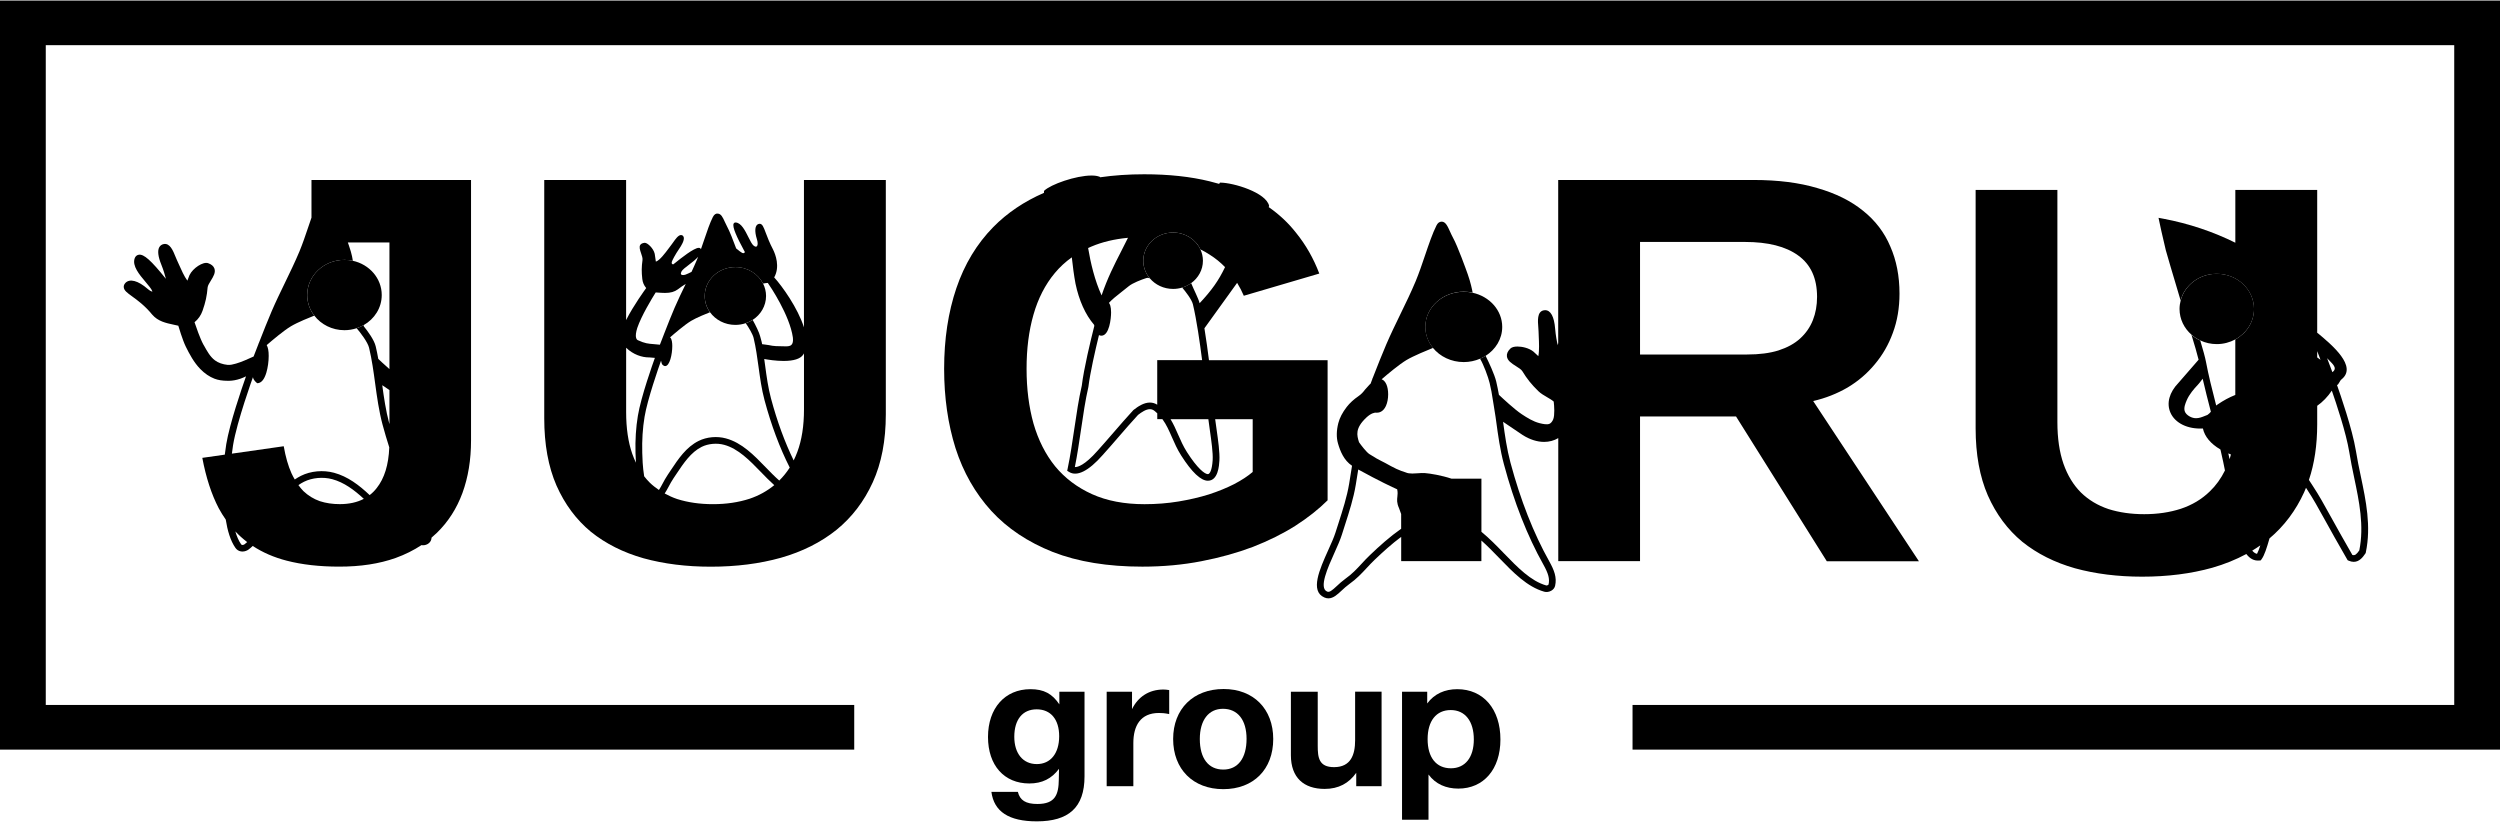
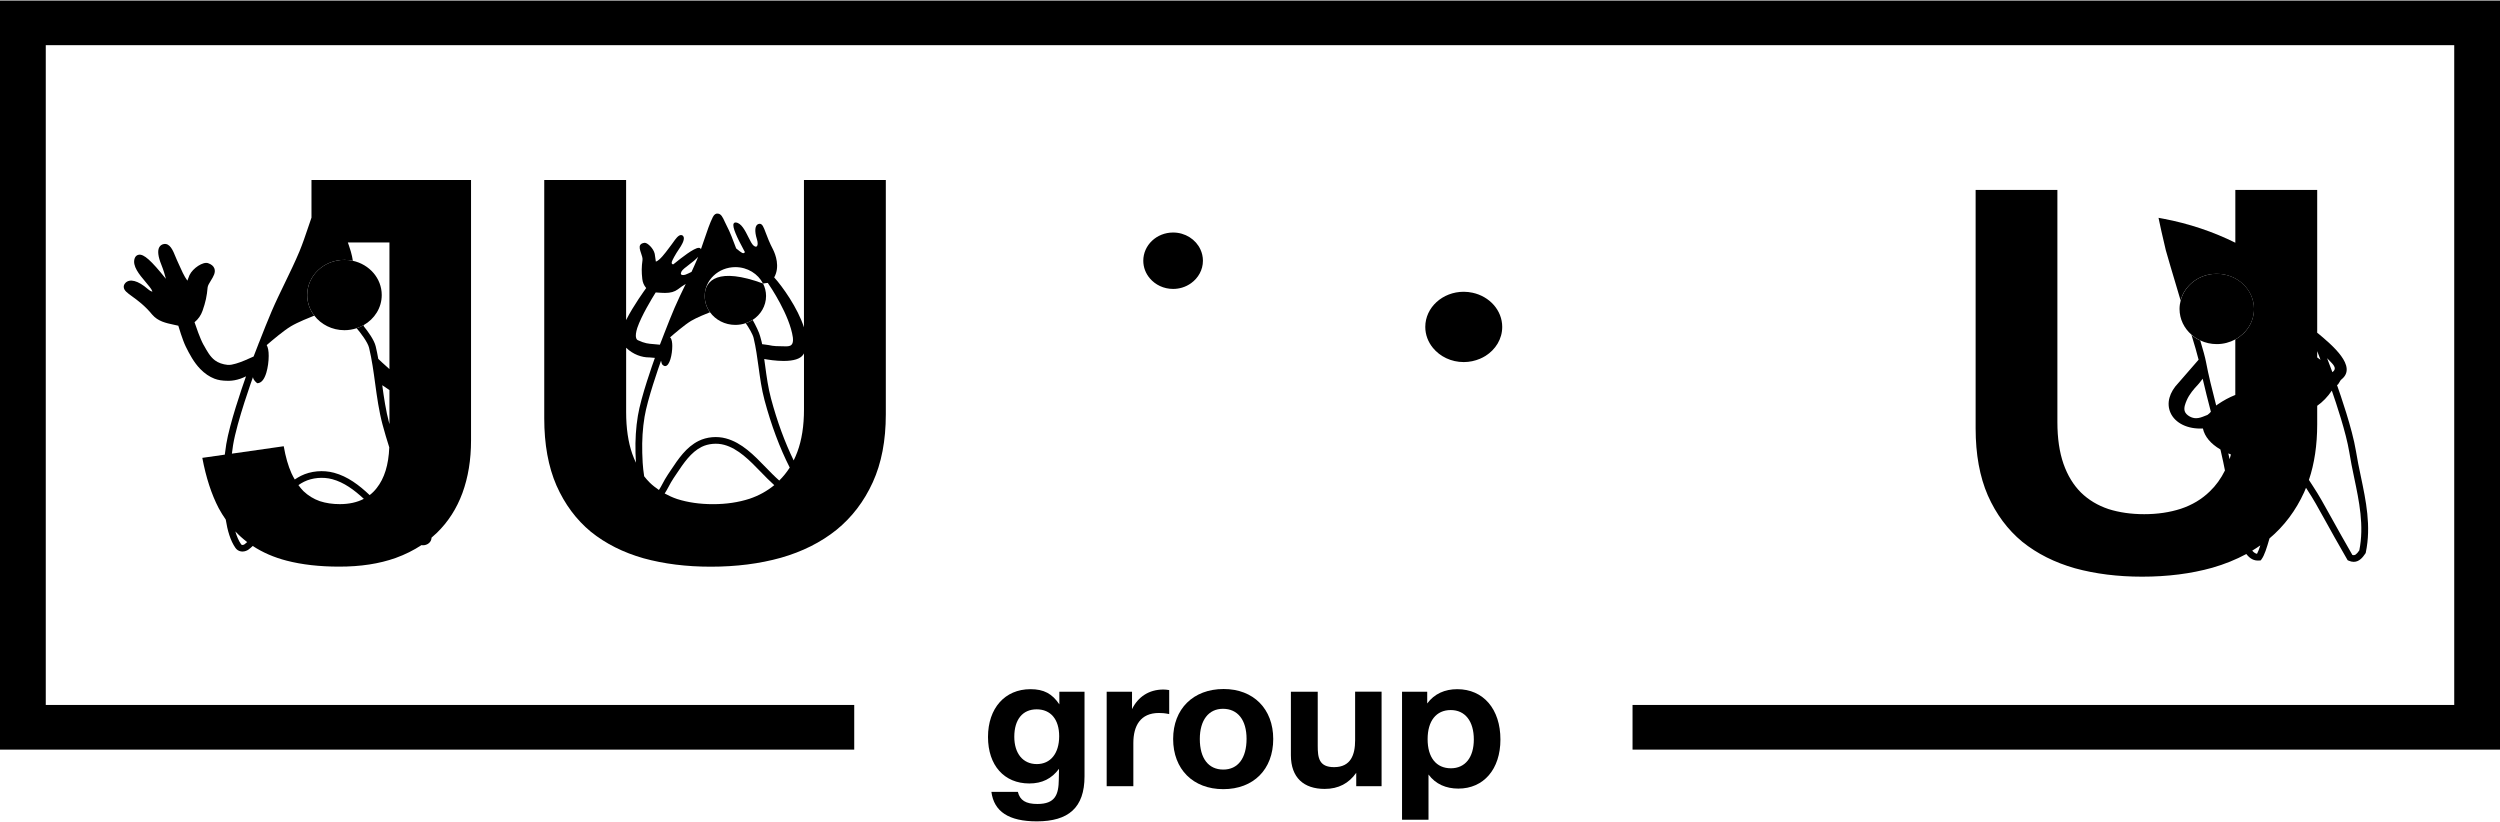
<svg xmlns="http://www.w3.org/2000/svg" width="803" height="264" viewBox="0 0 803 264" fill="none">
  <path d="M634.572 61.016V137.59C634.572 145.931 635.879 153.115 638.495 159.14C641.165 165.165 644.848 170.117 649.544 174.006C654.296 177.832 659.94 180.669 666.479 182.529C673.017 184.324 680.209 185.228 688.044 185.228C696.239 185.228 703.758 184.271 710.59 182.359C714.546 181.222 718.186 179.744 721.52 177.949C722.632 179.404 723.95 180.18 725.639 180.042L726.14 179.999L726.435 179.596C727.35 178.331 728.069 176.046 728.963 172.933C733.681 168.959 737.397 164.017 740.089 158.109C740.296 157.642 740.492 157.153 740.688 156.675C740.83 156.898 740.961 157.1 741.113 157.344C742.998 160.192 744.535 162.976 746.878 167.216C748.632 170.393 750.823 174.346 753.885 179.638L754.059 179.936L754.375 180.085C754.974 180.35 755.519 180.467 756.01 180.467C757.884 180.467 759.028 178.831 759.638 177.949L759.856 177.64L759.9 177.428C761.665 169.012 759.943 160.851 758.287 152.955C757.72 150.277 757.143 147.504 756.718 144.815C755.552 137.706 751.651 126.506 750.637 123.648C751.149 123.68 751.422 122.383 752.108 121.841C757.263 117.707 749.144 110.885 744.306 106.869C744.513 107.4 744.709 107.899 744.284 106.847C743.87 105.763 744.077 106.273 744.284 106.805V61.016H717.989V77.965C710.983 74.469 703.039 71.791 694.909 70.261L693.318 69.963L693.645 71.514C693.656 71.557 694.561 75.914 695.65 80.345C696.838 84.543 697.666 87.273 698.505 90.079C699.083 92.013 699.682 93.989 700.412 96.508C701.709 91.598 706.406 87.954 712.007 87.954C718.621 87.954 723.972 93.012 723.972 99.249C723.972 103.426 721.564 107.07 717.979 109.026V126.857C715.919 127.686 714.273 128.578 712.247 129.949C712.094 130.045 711.974 130.151 711.843 130.257C710.558 125.274 709.326 120.343 708.563 116.241C708.302 114.817 707.572 112.214 706.722 109.376C705.687 108.898 704.739 108.282 703.899 107.549C704.847 110.63 705.73 113.648 706.188 115.54L699.759 122.936C696.762 126.028 695.814 129.535 697.154 132.563C698.636 135.911 702.69 137.898 707.572 137.632C708.149 140.257 710.089 142.552 713.195 144.369C713.238 144.55 713.282 144.73 713.325 144.911C713.903 147.387 714.328 149.417 714.655 151.117C713.358 153.742 711.735 155.984 709.773 157.854C707.223 160.341 704.128 162.2 700.5 163.412C696.936 164.57 693.013 165.154 688.731 165.154C684.513 165.154 680.678 164.602 677.234 163.507C673.791 162.349 670.848 160.585 668.407 158.205C665.966 155.771 664.103 152.7 662.795 148.992C661.488 145.23 660.834 140.767 660.834 135.602V61.016H634.572ZM749.155 119.535C748.708 118.334 748.12 116.783 747.466 115.051C748.719 116.517 751.182 118.09 749.155 119.535ZM744.284 112.787C744.655 113.733 745.003 114.679 745.352 115.572C744.993 115.306 744.644 115.051 744.284 114.806V112.787ZM744.284 136.282V130.342C745.984 129.173 747.717 127.388 748.981 125.465C750.365 129.45 753.547 138.907 754.571 145.124C754.996 147.865 755.585 150.66 756.151 153.37C757.753 160.989 759.409 168.874 757.808 176.79C756.936 178.044 756.413 178.501 755.585 178.257C752.631 173.145 750.507 169.299 748.785 166.196C746.42 161.924 744.862 159.097 742.955 156.207C742.486 155.463 742.05 154.783 741.625 154.156C743.391 148.907 744.284 142.956 744.284 136.282ZM726.021 175.175C725.65 176.301 725.301 177.247 724.953 177.895C724.397 177.789 723.896 177.428 723.416 176.865C724.31 176.323 725.182 175.76 726.021 175.175ZM709.032 133.275C708.781 133.371 708.542 133.466 708.291 133.562C707.321 133.955 706.406 134.327 705.392 134.327C704.706 134.327 704.041 134.157 703.365 133.796C702.526 133.35 701.905 132.691 701.72 132.032C701.393 130.905 701.949 129.588 702.352 128.621C703.18 126.666 704.64 124.965 705.97 123.563C706.417 123.095 706.885 122.458 707.299 121.905C707.365 121.82 707.43 121.724 707.495 121.639C708.269 125.008 709.185 128.631 710.133 132.255C709.838 132.606 709.501 132.956 709.032 133.275ZM716.573 145.984C716.431 146.484 716.311 147.005 716.148 147.493C716.017 146.909 715.875 146.271 715.734 145.623C716.028 145.751 716.3 145.867 716.573 145.984Z" fill="black" />
  <path d="M744.306 106.853C744.295 106.832 744.295 106.81 744.284 106.8V106.843C744.295 106.843 744.295 106.843 744.306 106.853Z" fill="black" />
-   <path d="M338.192 177.31C346.212 180.434 355.78 182.007 366.895 182.007C373.608 182.007 379.939 181.422 385.878 180.264C391.882 179.106 397.407 177.565 402.453 175.652C407.498 173.686 412.053 171.423 416.085 168.872C420.128 166.269 423.571 163.538 426.426 160.701V115.687H388.319C387.927 112.584 387.425 108.94 386.859 105.443L397.364 90.853C398.192 92.192 398.911 93.574 399.51 94.998L423.757 87.867C421.915 83.001 419.419 78.622 416.27 74.744C413.829 71.63 410.909 68.889 407.498 66.508C407.542 66.413 407.585 66.328 407.629 66.232L407.651 66.179L407.64 66.126C406.713 61.833 396.154 58.666 391.948 58.655H391.861L391.806 58.73C391.719 58.847 391.664 58.953 391.588 59.059C390.597 58.772 389.583 58.496 388.548 58.241C382.424 56.732 375.417 55.977 367.516 55.977C362.482 55.977 357.774 56.307 353.339 56.944V56.838L353.23 56.796C352.576 56.52 351.694 56.381 350.593 56.381C345.537 56.381 337.484 59.229 335.381 61.27L335.326 61.323V61.397C335.315 61.588 335.326 61.758 335.326 61.939C328.962 64.712 323.525 68.368 319.035 72.937C313.75 78.325 309.794 84.871 307.179 92.575C304.564 100.279 303.256 108.918 303.256 118.471C303.256 127.685 304.476 136.175 306.906 143.932C309.402 151.7 313.238 158.416 318.403 164.101C323.568 169.723 330.161 174.122 338.192 177.31ZM388.123 134.634C388.243 135.676 388.417 136.855 388.602 138.162C389.093 141.584 389.648 145.462 389.507 147.8C389.3 151.116 388.548 152.295 387.97 152.295C386.957 152.295 384.581 150.436 381.247 145.207C380.048 143.327 379.209 141.414 378.403 139.565C377.662 137.865 376.931 136.207 375.973 134.645H388.123V134.634ZM367.222 83.755C367.222 78.75 371.516 74.691 376.801 74.691C380.713 74.691 384.08 76.912 385.562 80.1C386.608 80.62 387.611 81.173 388.537 81.789C390.411 82.969 392.046 84.308 393.484 85.795C391.425 90.11 389.289 93.138 385.311 97.399C385.301 97.357 385.29 97.314 385.279 97.272C384.941 95.88 383.437 93.032 382.598 90.938C381.726 91.565 380.735 92.065 379.667 92.384L379.743 92.405C380.735 93.552 382.794 96.188 383.165 97.75C384.352 102.723 385.399 110.034 386.118 115.677H371.701V129.99C370.971 129.534 370.175 129.3 369.336 129.3C367.396 129.3 365.522 130.554 364.116 131.659L363.986 131.776C361.937 133.997 359.714 136.568 357.567 139.044C355.769 141.127 354.058 143.093 352.511 144.804C348.359 149.511 346.136 150.021 345.373 150.021C345.33 150.021 345.286 150.021 345.243 150.021C346.038 146.079 346.637 141.966 347.226 137.981C347.934 133.136 348.61 128.556 349.591 124.284C350.157 119.662 351.781 112.595 352.99 107.632C353.241 107.76 353.492 107.824 353.764 107.824C356.314 107.824 356.881 102.298 356.881 100.364C356.881 99.471 356.794 98.728 356.63 98.164C356.51 97.771 356.358 97.495 356.194 97.282C357.197 96.167 358.559 95.093 360.139 93.85C360.902 93.255 361.697 92.628 362.515 91.959C363.811 90.885 366.59 89.844 368.17 89.323C368.355 89.291 368.541 89.249 368.726 89.228L369.325 89.398C368.007 87.857 367.222 85.891 367.222 83.755ZM350.582 79.186C354.026 77.719 357.938 76.795 362.308 76.38C361.588 77.857 360.847 79.313 360.074 80.811C357.927 84.998 355.715 89.334 353.83 94.881C351.65 90.131 350.31 84.509 349.503 79.664C349.863 79.504 350.212 79.334 350.582 79.186ZM331.948 101.087C333.43 95.869 335.718 91.406 338.813 87.697C340.404 85.785 342.224 84.106 344.262 82.66C344.578 85.593 344.97 88.547 345.45 91.108C346.583 96.517 348.632 101.076 351.399 104.296L351.421 104.317C351.432 104.381 351.443 104.455 351.465 104.53C351.476 104.583 351.487 104.615 351.498 104.668C350.277 109.492 348.141 118.344 347.466 123.912C346.485 128.163 345.798 132.785 345.079 137.673C344.447 141.935 343.804 146.344 342.932 150.499L342.78 151.211L343.412 151.605C345.907 153.145 349.612 151.35 354.146 146.196C355.704 144.485 357.415 142.508 359.224 140.415C361.338 137.971 363.528 135.442 365.544 133.263C366.666 132.392 368.105 131.425 369.347 131.425C369.892 131.425 370.393 131.616 370.884 132.02C371.178 132.264 371.45 132.509 371.712 132.753V134.634H373.368C374.643 136.366 375.482 138.279 376.408 140.394C377.248 142.317 378.119 144.304 379.405 146.323C382.827 151.69 385.715 154.41 387.97 154.41C391.272 154.41 391.577 149.532 391.675 147.928C391.828 145.377 391.261 141.393 390.76 137.875C390.597 136.728 390.433 135.612 390.313 134.645H402.365V151.594C400.818 152.922 398.835 154.229 396.394 155.504C394.018 156.716 391.316 157.821 388.286 158.809C385.311 159.734 382.075 160.488 378.577 161.073C375.068 161.657 371.418 161.944 367.614 161.944C361.142 161.944 355.519 160.871 350.767 158.724C346.016 156.578 342.061 153.592 338.911 149.777C335.817 145.951 333.506 141.371 331.959 136.048C330.477 130.713 329.736 124.869 329.736 118.493C329.725 112.042 330.466 106.24 331.948 101.087Z" fill="black" />
  <path d="M712.022 110.526C714.201 110.526 716.239 109.963 718.004 109.007C721.578 107.051 723.997 103.417 723.997 99.231C723.997 92.993 718.636 87.935 712.032 87.935C706.431 87.935 701.735 91.579 700.438 96.489C700.209 97.371 700.067 98.285 700.067 99.231C700.067 102.514 701.56 105.468 703.936 107.53C704.775 108.263 705.723 108.869 706.758 109.357C708.327 110.101 710.115 110.526 712.022 110.526Z" fill="black" />
  <path d="M376.802 92.803C377.805 92.803 378.764 92.654 379.668 92.388C380.747 92.069 381.728 91.57 382.599 90.943C384.888 89.285 386.381 86.682 386.381 83.749C386.381 82.453 386.087 81.209 385.563 80.093C384.081 76.906 380.714 74.685 376.802 74.685C371.506 74.685 367.224 78.744 367.224 83.749C367.224 85.885 368.008 87.851 369.327 89.402C371.081 91.474 373.773 92.803 376.802 92.803Z" fill="black" />
  <path d="M127.051 179.228C130.124 178.123 132.892 176.731 135.376 175.094C136.008 175.211 136.727 175.105 137.338 174.754C137.97 174.393 138.395 173.851 138.536 173.224C138.58 173.043 138.591 172.863 138.623 172.682C139.212 172.183 139.789 171.672 140.334 171.141C143.963 167.603 146.687 163.352 148.529 158.368C150.371 153.331 151.297 147.71 151.297 141.504V57.81H100.048V69.903C99.699 70.892 99.35 71.922 99.001 72.974C98.108 75.631 97.171 78.383 96.168 80.796C94.751 84.175 93.117 87.543 91.537 90.805C90.088 93.802 88.584 96.894 87.254 99.987C86.088 102.707 84.519 106.639 83.113 110.252C83.07 110.294 83.037 110.326 83.015 110.337L83.059 110.379C82.492 111.846 81.947 113.248 81.457 114.513C79.997 115.193 77.382 116.351 75.79 116.787C74.941 117.021 73.971 117.287 73.121 117.202C71.541 117.042 70.091 116.532 69.056 115.756C67.531 114.63 66.517 112.802 65.547 111.038L65.34 110.698C64.261 108.754 62.91 104.779 62.485 103.504C63.706 102.484 64.534 101.304 65.057 99.817C66.016 97.096 66.463 95.056 66.691 92.293C66.746 91.709 67.269 90.869 67.737 90.115C68.522 88.84 69.339 87.522 68.86 86.225C68.577 85.46 67.89 84.887 66.822 84.525C65.231 83.983 61.951 86.109 60.872 88.362C60.742 88.627 60.535 89.201 60.317 89.796C60.284 89.902 60.24 90.019 60.186 90.147C59.194 88.85 58.137 86.47 57.505 85.025C57.255 84.451 57.026 83.93 56.83 83.537C56.699 83.261 56.546 82.889 56.383 82.485C55.576 80.487 54.574 78.001 52.58 78.394C51.969 78.511 51.468 78.872 51.163 79.403C50.542 80.508 50.76 82.4 51.817 85.004C52.514 86.725 53.037 88.51 53.288 89.562C48.493 83.59 46.205 81.571 44.581 81.816C43.96 81.911 43.48 82.336 43.263 82.963C42.402 85.407 44.734 88.17 46.793 90.604C47.698 91.677 48.733 92.899 48.886 93.494C48.907 93.579 48.918 93.643 48.929 93.707C48.635 93.621 48.112 93.388 47.414 92.782C44.341 90.125 41.682 89.413 40.277 90.88C39.786 91.401 39.721 91.921 39.754 92.272C39.852 93.324 40.833 94.036 42.445 95.205C44.178 96.459 46.553 98.191 48.875 101.039C50.749 103.217 53.233 103.748 55.87 104.312C56.328 104.407 56.808 104.514 57.276 104.62L57.309 104.737C57.363 104.917 58.638 109.242 59.684 111.357C60.85 113.716 62.267 116.405 64.338 118.53C65.722 119.954 67.291 121.027 68.882 121.633C70.07 122.09 71.432 122.313 73.142 122.313C73.295 122.313 73.459 122.313 73.611 122.313C74.744 122.292 75.943 122.068 77.174 121.654C77.719 121.473 78.362 121.197 79.016 120.878C77.643 124.768 73.764 136.063 72.674 142.673C72.489 143.778 72.336 144.905 72.205 146.031L64.981 147.062C66.168 153.374 67.923 158.772 70.244 163.224C70.941 164.521 71.704 165.732 72.51 166.891C73.055 170.355 73.993 173.67 75.627 175.987C76.063 176.603 76.673 176.996 77.392 177.113C77.545 177.134 77.708 177.156 77.861 177.156C78.646 177.156 79.365 176.848 79.79 176.539C80.313 176.157 80.77 175.764 81.174 175.36C84.367 177.453 87.995 179.037 92.082 180.089C97.007 181.364 102.63 182.001 108.929 182.001C115.783 182.012 121.82 181.087 127.051 179.228ZM125.089 136.202C125.057 136.074 125.013 135.957 124.98 135.83C123.923 131.866 123.324 127.743 122.779 123.726L125.089 125.288V136.202ZM82.612 122.472V122.791C82.59 122.61 82.579 122.44 82.612 122.472ZM78.515 174.85C78.395 174.935 78.046 175.084 77.774 175.041C77.676 175.02 77.567 174.988 77.436 174.807C76.651 173.691 76.052 172.257 75.584 170.684C76.728 171.906 77.959 173.011 79.267 174.021C79.31 174.053 79.354 174.085 79.397 174.117C79.136 174.361 78.842 174.605 78.515 174.85ZM93.629 152.024C92.561 149.655 91.733 146.754 91.134 143.332L74.483 145.712C74.592 144.809 74.712 143.906 74.853 143.013C76.117 135.298 81.206 121.282 81.25 121.144C81.413 122.175 82.285 122.78 82.612 123.089C82.623 123.099 82.623 123.089 82.623 123.089C83.898 123.078 84.879 121.941 85.554 119.688C86.023 118.105 86.306 116.096 86.306 114.311C86.306 112.728 86.088 111.58 85.663 110.847C87.516 109.242 91.123 106.193 93.444 104.8C95.623 103.493 99.677 101.878 100.952 101.379C99.525 99.519 98.674 97.245 98.674 94.769C98.674 88.531 104.036 83.473 110.64 83.473C111.566 83.473 112.459 83.58 113.32 83.771C113.298 83.548 113.113 81.794 112.034 78.745C111.969 78.553 111.86 78.256 111.729 77.884H125.089V118.551C123.313 117.01 121.744 115.501 121.504 115.278C121.264 113.939 121.003 112.59 120.676 111.251C120.185 109.168 118.159 106.437 116.873 104.843L116.796 104.429C116.088 104.832 115.347 105.162 114.552 105.417C115.783 106.862 118.115 109.88 118.551 111.718C119.466 115.544 120 119.465 120.512 123.259C121.101 127.573 121.711 132.025 122.866 136.35C123.542 138.869 124.272 141.313 125.035 143.704C124.817 149.293 123.476 153.661 120.981 156.785C120.316 157.646 119.564 158.389 118.736 159.027C115.347 155.818 111.686 153.034 107.294 151.854C103.785 150.908 99.808 151.27 96.669 152.832C95.972 153.183 95.307 153.586 94.675 154.011C94.316 153.395 93.956 152.736 93.629 152.024ZM102.717 160.972C100.756 160.281 99.001 159.208 97.465 157.752C96.898 157.178 96.364 156.519 95.852 155.818C96.43 155.414 97.029 155.042 97.661 154.734C100.298 153.427 103.763 153.119 106.728 153.916C110.498 154.936 113.789 157.369 116.862 160.228C114.704 161.354 112.143 161.928 109.147 161.928C106.815 161.928 104.679 161.609 102.717 160.972Z" fill="black" />
-   <path d="M526.778 180.269V133.768H557.616L586.766 180.269H616.352L582.397 128.816C586.374 127.892 590.057 126.436 593.446 124.47C596.835 122.44 599.745 119.954 602.186 117C604.681 114.045 606.61 110.688 607.983 106.915C609.411 103.09 610.119 98.892 610.119 94.312C610.119 88.691 609.138 83.654 607.177 79.191C605.281 74.675 602.36 70.849 598.437 67.714C594.514 64.526 589.61 62.093 583.737 60.414C577.907 58.671 571.074 57.81 563.239 57.81H500.494V110.199C500.45 110.422 500.396 110.634 500.352 110.868C500.08 109.806 499.687 107.712 499.513 105.597C499.197 101.687 498.074 99.626 496.276 99.626C496.091 99.626 495.906 99.647 495.721 99.7C493.705 100.221 493.923 103.015 494.108 105.247C494.141 105.704 494.184 106.129 494.184 106.458C494.184 106.926 494.217 107.51 494.25 108.18C494.326 109.88 494.468 112.717 494.108 114.396C493.977 114.269 493.846 114.152 493.737 114.045C493.247 113.578 492.778 113.132 492.528 112.93C491.013 111.729 488.823 111.304 487.406 111.304C486.338 111.304 485.575 111.527 485.129 111.963C484.3 112.77 483.919 113.61 484.017 114.449C484.17 115.873 485.565 116.745 486.916 117.595C487.755 118.126 488.638 118.668 488.964 119.21C490.501 121.728 491.896 123.46 494.097 125.618C494.903 126.404 495.917 126.988 496.898 127.562C497.704 128.03 498.467 128.476 499.055 128.986C499.219 130.389 499.426 133.332 498.903 134.661C498.63 135.362 498.162 135.925 497.693 136.127C496.941 136.446 495.721 136.223 494.489 135.915C492.43 135.383 490.545 134.204 488.79 133.046C486.458 131.505 482.611 127.902 481.456 126.818C481.195 125.394 480.922 123.96 480.585 122.547C480.018 120.188 478.144 116.203 477.174 114.29C476.607 114.641 476.008 114.949 475.387 115.214C476.509 117.032 478.013 121.112 478.47 123.025C478.678 123.917 478.863 124.81 479.048 125.703L479.789 130.229L480.367 133.864C480.432 134.331 480.497 134.799 480.563 135.256C481.184 139.815 481.827 144.533 483.058 149.113C486.338 161.354 490.599 172.193 495.71 181.3C497.355 184.244 497.802 185.922 497.399 187.718C497.388 187.75 497.333 187.846 497.181 187.931C496.985 188.048 496.756 188.069 496.647 188.048C491.678 186.624 487.482 182.288 483.036 177.698C480.726 175.307 478.362 172.895 475.833 170.812V153.746H466.211C463.029 152.683 459.422 152.088 457.646 151.95C456.992 151.897 456.219 151.95 455.39 152.014C454.824 152.056 454.224 152.099 453.636 152.099C452.775 152.099 452.132 152.003 451.62 151.78L451.478 151.727C451.456 151.716 449.233 151.1 446.771 149.718C445.212 148.836 444.362 148.411 443.643 148.05C442.662 147.551 441.943 147.189 439.84 145.85C438.914 145.255 437.159 142.992 436.516 142.035C435.819 139.804 435.176 137.594 438.87 134.119C440.407 132.674 441.518 132.535 441.921 132.535L442.237 132.567C442.957 132.567 444.297 132.28 445.158 130.389C445.616 129.379 445.877 128.051 445.877 126.659C445.877 124.098 445.071 122.313 443.785 121.824C445.812 120.071 449.419 117.053 451.772 115.639C453.995 114.311 458.594 112.43 460.305 111.74C458.758 109.859 457.831 107.521 457.831 104.981C457.831 98.743 463.367 93.685 470.189 93.685C471.159 93.685 472.107 93.802 473.011 93.993C472.848 93.058 472.368 90.731 471.442 88.096C470.919 86.619 468.238 79.127 466.691 76.332C466.386 75.78 466.091 75.121 465.797 74.483C464.936 72.581 464.326 71.21 463.062 71.189C462.321 71.221 461.809 71.593 461.395 72.422C460.131 74.93 458.965 78.362 457.733 81.996C456.785 84.812 455.794 87.713 454.737 90.274C453.244 93.855 451.5 97.426 449.822 100.879C448.285 104.046 446.694 107.319 445.278 110.603C444.036 113.493 442.379 117.658 440.886 121.495C440.832 121.548 440.788 121.58 440.777 121.59L440.832 121.643C440.538 122.408 440.657 122.1 440.385 122.823C440.309 123.216 440.167 123.312 439.873 123.567C438.914 124.672 439.339 124.119 438.423 125.171C437.879 125.905 437.236 126.638 436.353 127.233C434.817 128.285 433.542 129.454 432.572 130.708C431.188 132.504 430.305 134.204 429.869 135.904C429.259 138.295 429.215 140.548 429.76 142.429C430.469 144.883 431.635 147.859 434.272 149.601C433.945 151.695 433.618 153.693 433.345 155.382C432.659 159.537 431.297 163.766 429.858 168.251C429.553 169.197 429.248 170.153 428.943 171.099C428.453 172.65 427.57 174.616 426.633 176.688C423.854 182.873 420.705 189.886 425.38 191.905C425.837 192.107 426.273 192.192 426.687 192.192C428.246 192.192 429.553 190.981 430.915 189.706C431.678 189.004 432.452 188.271 433.378 187.612C435.743 185.933 437.377 184.169 438.957 182.469C439.775 181.587 440.625 180.673 441.573 179.77C444.134 177.326 446.989 174.733 450.062 172.438V180.237H475.822V173.617C477.762 175.339 479.615 177.251 481.445 179.132C486.099 183.935 490.49 188.473 496.015 190.056C496.723 190.258 497.562 190.141 498.271 189.737C498.924 189.365 499.36 188.802 499.502 188.154C500.112 185.476 499.219 183.16 497.606 180.269C492.582 171.311 488.387 160.642 485.15 148.56C484.006 144.278 483.374 139.815 482.786 135.479L489.063 139.719C491.351 141.175 493.737 141.94 495.96 141.94C497.628 141.94 499.175 141.515 500.515 140.718V180.227H526.778V180.269ZM526.778 77.714H560.472C567.903 77.714 573.603 79.159 577.58 82.06C581.623 84.961 583.639 89.392 583.639 95.354C583.639 98.074 583.192 100.571 582.298 102.824C581.405 105.087 580.043 107.053 578.201 108.732C576.414 110.358 574.104 111.633 571.249 112.558C568.459 113.429 565.103 113.865 561.18 113.865H526.778V77.714ZM450.04 169.845C446.367 172.416 443 175.455 440.036 178.293C439.034 179.238 438.173 180.174 437.334 181.087C435.765 182.777 434.283 184.382 432.092 185.933C431.057 186.677 430.185 187.485 429.412 188.207C427.766 189.737 427.025 190.332 426.251 190.003C423.56 188.845 426.48 182.331 428.616 177.581C429.575 175.445 430.479 173.426 431.003 171.758C431.308 170.812 431.602 169.866 431.907 168.92C433.378 164.362 434.762 160.047 435.47 155.744C435.71 154.277 435.983 152.587 436.266 150.802C442.891 154.458 447.348 156.53 448.776 157.167C448.983 158.156 448.917 158.804 448.841 159.484C448.721 160.494 448.601 161.546 449.375 163.235C449.615 163.862 449.833 164.489 450.051 165.105V169.845H450.04Z" fill="black" />
  <path d="M258.24 105.172C256.246 98.913 251.255 91.932 248.672 89.105C250.601 85.641 249.076 81.709 248.313 80.168C247.158 77.98 246.471 76.13 245.959 74.781C245.262 72.911 244.869 71.88 244.008 71.88C243.889 71.88 243.769 71.901 243.627 71.944C242.472 72.316 242.287 74.207 243.126 76.864C243.431 77.82 243.442 78.681 243.158 79.053C242.94 79.35 242.537 79.276 242.058 78.893C241.535 78.479 240.979 77.363 240.391 76.184C239.323 74.048 238.113 71.625 236.359 71.466C235.977 71.423 235.781 71.604 235.683 71.752C235.029 72.804 236.925 76.619 238.865 80.222C239.028 80.53 239.159 80.774 239.235 80.912C239.181 81.189 239.028 81.316 238.778 81.316C238.614 81.316 238.462 81.263 238.385 81.231C238.113 81.114 237.35 80.551 236.457 79.797C235.639 77.586 234.354 74.207 233.493 72.666C233.253 72.241 233.035 71.752 232.817 71.274C232.152 69.797 231.618 68.628 230.496 68.607C230.049 68.543 229.439 68.777 228.981 69.691C228 71.625 227.118 74.25 226.181 77.023C225.843 78.033 225.494 79.053 225.135 80.062C225.036 79.775 224.819 79.605 224.459 79.605C222.89 79.605 218.683 82.974 216.885 84.419C216.613 84.642 216.395 84.812 216.264 84.908C216.079 84.908 215.948 84.855 215.861 84.759C215.73 84.6 215.73 84.345 215.774 84.153C215.872 83.686 216.951 81.646 218.16 79.903C218.825 78.947 219.904 77.183 219.61 76.162C219.523 75.875 219.348 75.674 219.065 75.557C218.956 75.514 218.847 75.493 218.738 75.493C217.866 75.493 216.94 76.821 216.188 77.894C215.981 78.192 215.774 78.479 215.61 78.681C215.392 78.957 215.12 79.318 214.826 79.722C213.66 81.295 211.905 83.643 210.663 84.037C210.598 83.781 210.521 83.144 210.467 82.698C210.402 82.209 210.347 81.752 210.293 81.518C209.9 79.765 207.982 77.99 207.132 77.99C207.111 77.99 207.089 77.99 207.067 77.99C206.37 78.064 205.912 78.288 205.661 78.659C205.225 79.329 205.563 80.307 205.912 81.337C206.184 82.124 206.457 82.921 206.37 83.548C206.065 85.705 206.043 87.352 206.304 89.605C206.435 90.721 206.806 91.613 207.557 92.527C207.263 92.931 203.471 98.106 201.106 102.813V57.81H174.812V134.384C174.812 142.726 176.119 149.91 178.735 155.935C181.404 161.96 185.088 166.912 189.784 170.801C194.535 174.627 200.18 177.464 206.718 179.323C213.257 181.119 220.438 182.023 228.284 182.023C236.478 182.023 243.997 181.066 250.83 179.153C257.717 177.188 263.667 174.202 268.658 170.206C273.649 166.147 277.539 161.057 280.339 154.904C283.14 148.751 284.524 141.493 284.524 133.088V57.81H258.229V105.172H258.24ZM218.901 87.192C219.206 86.619 220.209 85.854 221.277 85.046C222.334 84.249 223.456 83.378 224.23 82.485C224.121 82.772 224.001 83.07 223.892 83.346C223.337 84.685 222.726 86.013 222.116 87.331C221.8 87.469 221.484 87.618 221.157 87.798C220.492 88.149 219.871 88.351 219.392 88.351C219.174 88.351 218.89 88.308 218.76 88.106C218.64 87.915 218.694 87.596 218.901 87.192ZM204.691 105.332C206.032 101.4 209.388 95.874 210.609 93.93C210.761 93.94 210.925 93.951 211.066 93.962C211.971 94.025 212.832 94.089 213.616 94.089C215.403 94.089 216.635 93.738 217.735 92.931C218.607 92.24 219.457 91.677 220.264 91.199C220.22 91.284 220.176 91.379 220.133 91.464C218.956 93.887 217.746 96.384 216.667 98.892C215.719 101.092 214.466 104.248 213.333 107.17C213.322 107.181 213.3 107.202 213.289 107.213L213.311 107.234C212.832 108.467 212.363 109.667 211.96 110.719C211.197 110.634 210.554 110.581 210.02 110.539C208.135 110.39 207.176 110.316 204.909 109.285C204.626 109.157 204.441 108.934 204.332 108.594C204.092 107.84 204.277 106.671 204.691 105.332ZM204.125 145.5C204.147 146.467 204.19 147.529 204.267 148.624C203.831 147.71 203.427 146.764 203.079 145.765C201.771 142.004 201.117 137.54 201.117 132.387V111.697C203.406 113.929 206.25 114.8 208.418 114.8H208.582C208.811 114.8 209.116 114.832 209.432 114.874C209.748 114.906 210.064 114.938 210.347 114.949C209.77 116.553 205.879 127.467 204.888 133.534C204.256 137.328 204.016 141.249 204.125 145.5ZM240.772 160.196C237.209 161.354 233.286 161.939 229.014 161.939C224.797 161.939 220.961 161.386 217.517 160.292C216.079 159.813 214.76 159.197 213.496 158.506C213.965 157.794 214.368 157.061 214.771 156.307C215.229 155.446 215.709 154.543 216.341 153.608C216.657 153.14 216.973 152.672 217.289 152.194C219.566 148.783 221.92 145.245 225.396 143.523C227.488 142.492 230.245 142.237 232.588 142.875C237.121 144.097 240.805 147.901 244.368 151.578C245.817 153.076 247.234 154.532 248.694 155.828C246.417 157.699 243.79 159.176 240.772 160.196ZM250.296 154.351C248.836 153.076 247.408 151.61 245.948 150.101C242.189 146.212 238.287 142.195 233.166 140.813C230.278 140.027 226.998 140.335 224.404 141.621C220.405 143.608 217.888 147.381 215.458 151.036C215.142 151.504 214.837 151.971 214.521 152.439C213.823 153.469 213.3 154.458 212.832 155.329C212.428 156.084 212.069 156.753 211.644 157.38C210.598 156.657 209.584 155.892 208.68 155C208.048 154.373 207.459 153.693 206.904 152.981C206.413 149.941 206.326 146.892 206.293 145.468C206.184 141.345 206.424 137.551 207.034 133.874C207.961 128.253 211.6 117.882 212.33 115.841C212.418 116.426 212.581 116.957 212.81 117.18C213.082 117.446 213.366 117.584 213.649 117.584C215.12 117.584 215.937 113.78 215.937 111.155C215.937 110.231 215.828 108.775 215.218 108.371C216.45 107.287 219.893 104.322 221.996 103.058C223.751 102.006 227.02 100.699 228.044 100.295C226.976 98.807 226.355 97.011 226.355 95.088C226.355 89.955 230.768 85.8 236.206 85.8C240.118 85.8 243.496 87.968 245.087 91.082C245.621 90.986 246.144 90.891 246.613 90.869C247.354 91.879 253.663 101.283 254.666 108.382C255.047 111.74 253.031 111.219 251.146 111.219C250.1 111.219 248.389 111.208 246.94 110.847C246.406 110.709 245.414 110.688 244.793 110.549C244.564 109.242 244.477 109.37 244.172 108.063C243.889 106.862 242.723 104.471 241.764 102.771C241.077 103.207 240.336 103.557 239.541 103.823C240.51 105.215 241.774 107.34 242.058 108.541C242.799 111.633 243.224 114.8 243.649 117.882C244.128 121.378 244.619 124.991 245.556 128.497C247.724 136.584 250.449 143.853 253.663 150.186C252.672 151.727 251.549 153.119 250.296 154.351ZM258.24 131.515C258.24 136.786 257.532 141.334 256.104 145.16C255.745 146.105 255.363 147.019 254.927 147.891C252.061 142.004 249.61 135.33 247.637 127.955C246.733 124.576 246.242 121.027 245.785 117.595C245.687 116.84 245.578 116.075 245.469 115.31C246.754 115.544 249.25 115.937 251.691 115.937C254.927 115.937 257.041 115.268 257.968 113.95C258.066 113.801 258.153 113.652 258.24 113.504V131.515Z" fill="black" />
-   <path d="M236.207 104.359C237.373 104.359 238.484 104.157 239.519 103.807C240.315 103.541 241.056 103.19 241.742 102.755C244.347 101.086 246.058 98.26 246.058 95.072C246.058 93.637 245.698 92.277 245.088 91.066C243.497 87.941 240.13 85.784 236.207 85.784C230.769 85.784 226.356 89.939 226.356 95.072C226.356 97.006 226.977 98.791 228.045 100.279C229.821 102.744 232.807 104.359 236.207 104.359Z" fill="black" />
+   <path d="M236.207 104.359C237.373 104.359 238.484 104.157 239.519 103.807C240.315 103.541 241.056 103.19 241.742 102.755C244.347 101.086 246.058 98.26 246.058 95.072C246.058 93.637 245.698 92.277 245.088 91.066C230.769 85.784 226.356 89.939 226.356 95.072C226.356 97.006 226.977 98.791 228.045 100.279C229.821 102.744 232.807 104.359 236.207 104.359Z" fill="black" />
  <path d="M110.639 106.059C112.012 106.059 113.33 105.825 114.562 105.421C115.346 105.166 116.098 104.826 116.806 104.433C120.283 102.456 122.615 98.875 122.615 94.763C122.615 89.396 118.637 84.912 113.319 83.764C112.459 83.573 111.565 83.467 110.639 83.467C104.024 83.467 98.674 88.525 98.674 94.763C98.674 97.239 99.524 99.513 100.951 101.372C103.12 104.199 106.65 106.059 110.639 106.059Z" fill="black" />
  <path d="M457.8 105.002C457.8 107.542 458.726 109.88 460.273 111.76C462.529 114.513 466.114 116.298 470.157 116.298C472.021 116.298 473.786 115.905 475.366 115.235C475.987 114.97 476.586 114.661 477.153 114.311C480.389 112.271 482.514 108.87 482.514 105.013C482.514 99.668 478.439 95.194 472.979 94.025C472.075 93.834 471.127 93.717 470.157 93.717C463.336 93.717 457.8 98.764 457.8 105.002Z" fill="black" />
  <path d="M0 0.174V240.777H274.379V226.431H14.7V14.509H788.3V226.431H524.371V240.777H803V0.174H0Z" fill="black" />
  <path d="M340.263 226.243C337.974 222.832 335.316 221.365 330.979 221.365C322.773 221.365 317.346 227.486 317.346 236.71C317.346 245.827 322.533 251.65 330.619 251.65C334.716 251.65 337.789 250.12 340.154 246.943L340.089 250.354C340.034 255.242 338.944 258.239 333.212 258.239C329.475 258.239 327.6 257.059 326.936 254.35H318.436C319.275 260.704 324.048 263.818 333.027 263.818C343.162 263.818 348.349 259.461 348.349 249.355V222.183H340.263V226.243ZM333.027 245.423C328.57 245.423 325.791 242.012 325.791 236.657C325.791 231.131 328.45 227.837 332.973 227.837C337.495 227.837 340.208 231.067 340.208 236.487C340.198 242.002 337.43 245.423 333.027 245.423Z" fill="black" />
  <path d="M363.605 227.775V222.186H355.464V252.535H364.03V238.657C364.03 233.12 366.318 229.008 372.235 229.008C373.205 229.008 374.044 229.061 375.548 229.358V221.654C374.709 221.537 374.338 221.474 373.673 221.474C369.031 221.484 365.533 223.833 363.605 227.775Z" fill="black" />
  <path d="M393.04 221.311C383.266 221.311 376.814 227.718 376.814 237.367C376.814 247.069 383.211 253.477 392.92 253.477C402.63 253.477 408.961 247.122 408.961 237.367C408.961 227.718 402.63 221.311 393.04 221.311ZM392.92 247.186C388.158 247.186 385.38 243.594 385.38 237.367C385.38 231.31 388.213 227.665 392.801 227.665C397.563 227.665 400.396 231.257 400.396 237.314C400.396 243.53 397.628 247.186 392.92 247.186Z" fill="black" />
  <path d="M435.264 237.821C435.264 242.411 433.88 246.407 428.507 246.407C423.625 246.407 423.255 243.346 423.255 239.532V222.179H414.635V242.581C414.635 249.807 418.798 253.399 425.489 253.399C429.946 253.399 433.269 251.582 435.623 248.224V252.517H443.763V222.168H435.264V237.821Z" fill="black" />
  <path d="M468.075 221.365C464.097 221.365 460.719 222.832 458.42 225.956V222.194H450.334V263.297H458.834V248.771C461.122 251.884 464.5 253.298 468.423 253.298C476.564 253.298 481.936 247.06 481.936 237.539C481.947 227.773 476.455 221.365 468.075 221.365ZM466.026 246.773C461.319 246.773 458.551 243.309 458.551 237.422C458.551 231.535 461.329 228.071 465.972 228.071C470.559 228.071 473.393 231.598 473.393 237.539C473.382 243.298 470.603 246.773 466.026 246.773Z" fill="black" />
</svg>